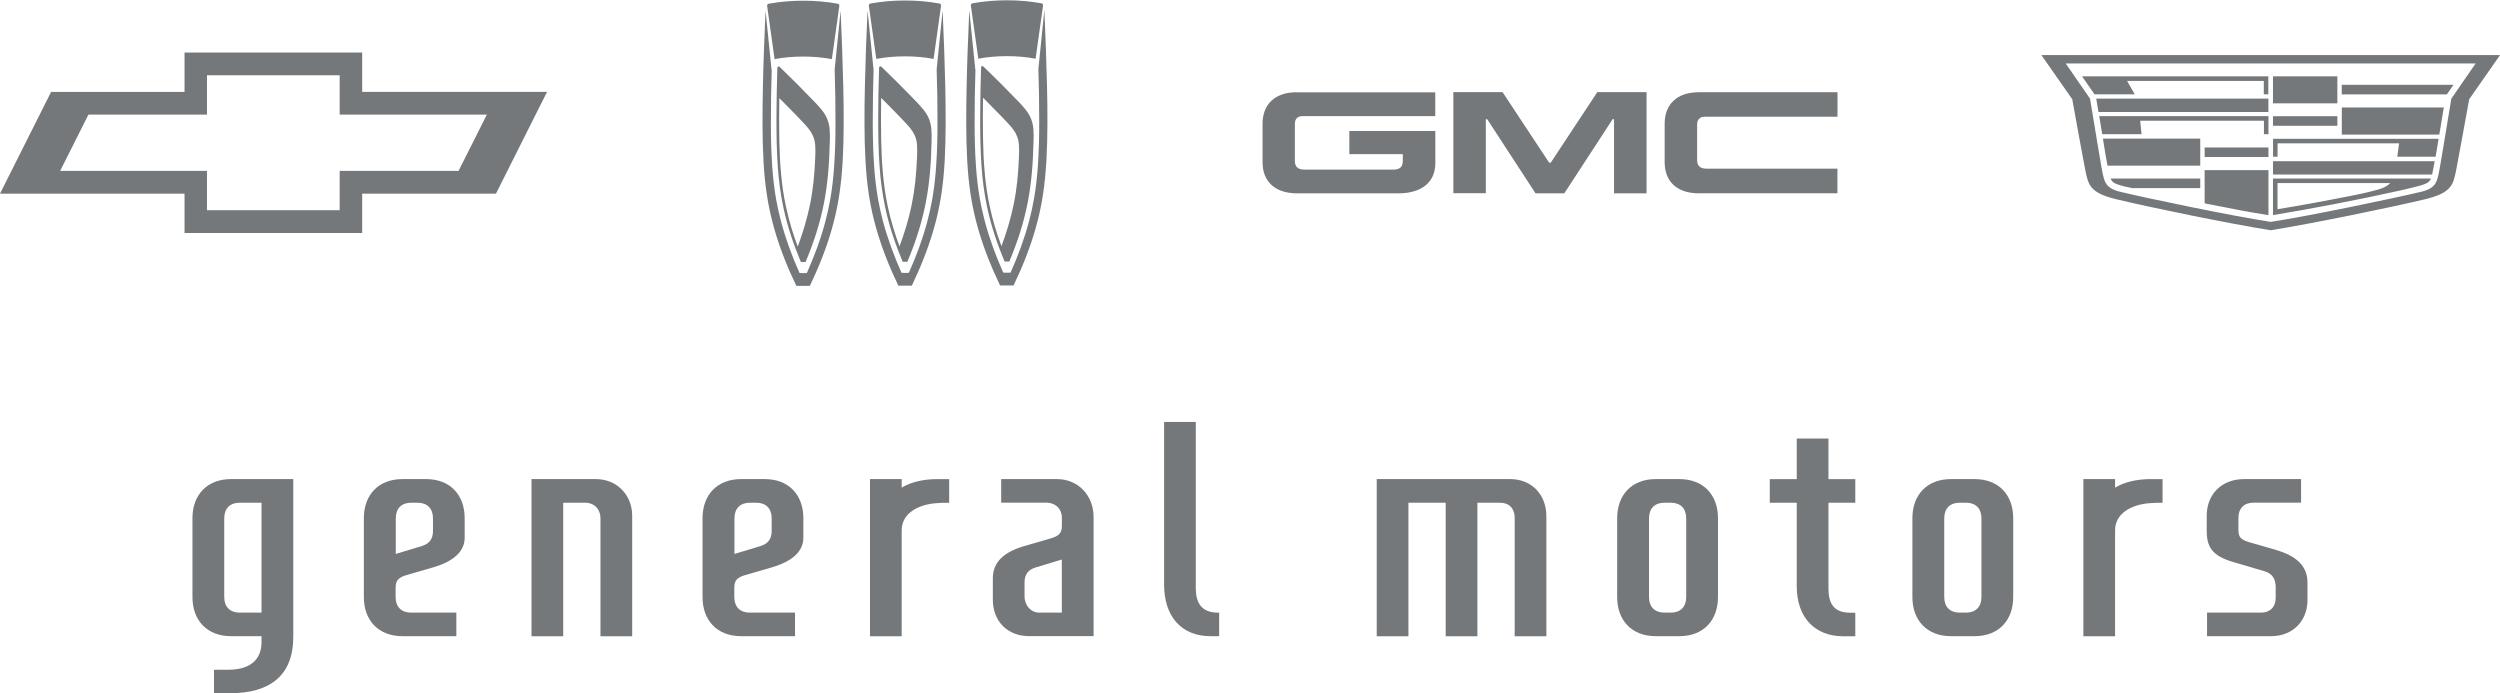
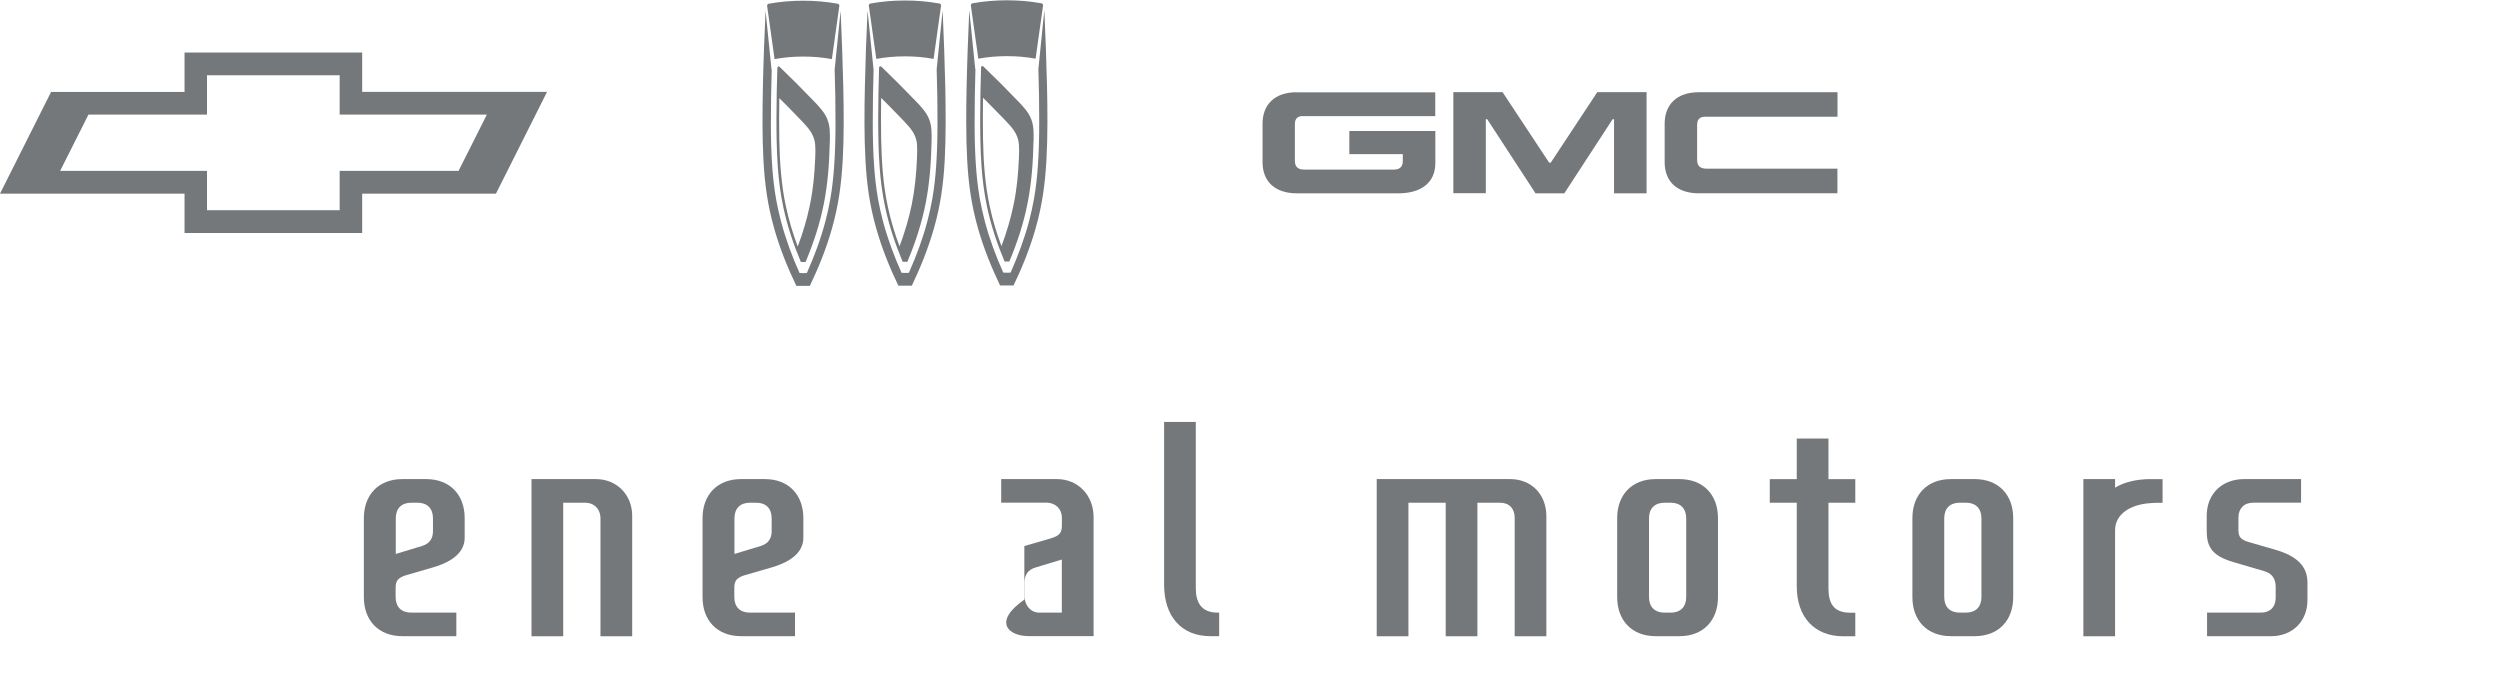
<svg xmlns="http://www.w3.org/2000/svg" width="238" height="66" viewBox="0 0 238 66" fill="none">
  <g clip-path="url(#clip0_3301_11219)">
-     <path d="M97.537 56.752V55.428C97.537 54.717 97.881 54.231 98.583 54.025L101.085 53.267V58.322H98.933C98.159 58.322 97.537 57.664 97.537 56.752ZM104.11 49.228C104.11 47.146 102.627 45.609 100.615 45.609H95.313V47.851H99.569C100.515 47.851 101.091 48.483 101.091 49.268V50.027C101.091 50.732 100.846 51.018 100.019 51.257L97.517 51.983C95.544 52.561 94.518 53.519 94.518 55.069V57.085C94.518 59.167 95.942 60.558 97.941 60.558H104.11V49.215V49.228Z" fill="#75787A" />
+     <path d="M97.537 56.752V55.428C97.537 54.717 97.881 54.231 98.583 54.025L101.085 53.267V58.322H98.933C98.159 58.322 97.537 57.664 97.537 56.752ZM104.11 49.228C104.11 47.146 102.627 45.609 100.615 45.609H95.313V47.851H99.569C100.515 47.851 101.091 48.483 101.091 49.268V50.027C101.091 50.732 100.846 51.018 100.019 51.257L97.517 51.983V57.085C94.518 59.167 95.942 60.558 97.941 60.558H104.11V49.215V49.228Z" fill="#75787A" />
    <path d="M116.058 58.323H115.939C114.304 58.323 113.84 57.285 113.84 55.994V40.168H110.822V55.655C110.822 58.622 112.41 60.565 115.244 60.565H116.064V58.323H116.058Z" fill="#75787A" />
    <path d="M56.735 45.609H50.599V60.571H53.617V47.858H55.682C56.576 47.858 57.165 48.463 57.165 49.368V60.571H60.184V49.095C60.184 47.1 58.707 45.609 56.728 45.609" fill="#75787A" />
    <path d="M143.78 45.609H131.064V60.571H134.082V47.858H137.63V60.571H140.649V47.858H142.8C143.7 47.858 144.197 48.443 144.197 49.282V60.571H147.215V49.142C147.215 47.06 145.785 45.609 143.766 45.609" fill="#75787A" />
    <path d="M214.501 47.851H219.062V45.609H213.647C211.542 45.609 210.079 47.006 210.079 49.109V50.512C210.079 51.989 210.51 52.907 212.648 53.519L215.587 54.384C216.282 54.59 216.646 55.076 216.646 55.894V56.905C216.646 57.797 216.096 58.322 215.249 58.322H210.112V60.564H216.222C218.221 60.564 219.671 59.167 219.671 57.125V55.455C219.671 53.865 218.605 52.914 216.613 52.335L214.104 51.61C213.29 51.37 213.111 51.098 213.098 50.479V49.275C213.098 48.423 213.627 47.858 214.494 47.858" fill="#75787A" />
    <path d="M176.625 58.331H176.168C174.533 58.331 174.07 57.419 174.07 55.996V47.86H176.625V45.611H174.07V41.746H171.051V45.611H168.483V47.86H171.051V55.816C171.051 58.783 172.766 60.573 175.473 60.573H176.625V58.331Z" fill="#75787A" />
    <path d="M204.638 45.609C203.381 45.629 202.275 45.895 201.474 46.355L201.355 46.428V45.609H198.337V60.571H201.355V50.499C201.355 48.849 202.931 48.071 204.486 47.918C204.698 47.898 204.956 47.878 205.32 47.865C205.433 47.865 205.876 47.865 205.876 47.865V45.616H204.632L204.638 45.609Z" fill="#75787A" />
    <path d="M160.527 56.839C160.527 57.784 159.971 58.322 159.057 58.322H158.455C157.541 58.322 156.985 57.784 156.985 56.839V49.342C156.985 48.397 157.541 47.858 158.455 47.858H159.057C159.971 47.858 160.527 48.397 160.527 49.342V56.839ZM159.878 45.609H157.627C155.33 45.609 153.954 47.126 153.954 49.328V56.846C153.954 59.047 155.33 60.564 157.627 60.564H159.878C162.175 60.564 163.552 59.047 163.552 56.846V49.328C163.552 47.126 162.175 45.609 159.878 45.609Z" fill="#75787A" />
-     <path d="M89.123 45.609C87.866 45.629 86.76 45.895 85.959 46.355L85.84 46.428V45.609H82.822V60.571H85.84V50.499C85.84 48.849 87.416 48.071 88.971 47.918C89.183 47.898 89.441 47.878 89.805 47.865C89.918 47.865 90.361 47.865 90.361 47.865V45.616H89.117L89.123 45.609Z" fill="#75787A" />
    <path d="M72.429 51.976L69.921 52.734V49.342C69.921 48.397 70.477 47.858 71.39 47.858H71.993C72.906 47.858 73.462 48.397 73.462 49.342V50.572C73.462 51.284 73.118 51.77 72.416 51.976M76.48 49.328C76.48 47.126 75.104 45.609 72.807 45.609H70.556C68.259 45.609 66.882 47.126 66.882 49.328V56.846C66.882 59.054 68.259 60.564 70.556 60.564H75.686V58.322H71.377C70.463 58.322 69.907 57.784 69.907 56.839V55.967C69.907 55.262 70.152 54.976 70.98 54.737L73.482 54.012C75.454 53.433 76.48 52.481 76.48 51.191V49.335V49.328Z" fill="#75787A" />
    <path d="M40.186 51.976L37.678 52.734V49.342C37.678 48.397 38.233 47.858 39.147 47.858H39.749C40.663 47.858 41.219 48.397 41.219 49.342V50.572C41.219 51.284 40.875 51.77 40.173 51.976M44.237 49.328C44.237 47.126 42.86 45.609 40.563 45.609H38.313C36.016 45.609 34.639 47.126 34.639 49.328V56.846C34.639 59.054 36.016 60.564 38.313 60.564H43.443V58.322H39.134C38.22 58.322 37.664 57.784 37.664 56.839V55.967C37.664 55.262 37.909 54.976 38.737 54.737L41.239 54.012C43.211 53.433 44.237 52.481 44.237 51.191V49.335V49.328Z" fill="#75787A" />
    <path d="M188.633 56.839C188.633 57.784 188.077 58.322 187.163 58.322H186.561C185.647 58.322 185.091 57.784 185.091 56.839V49.342C185.091 48.397 185.647 47.858 186.561 47.858H187.163C188.077 47.858 188.633 48.397 188.633 49.342V56.839ZM187.984 45.609H185.733C183.436 45.609 182.06 47.126 182.06 49.328V56.846C182.06 59.047 183.436 60.564 185.733 60.564H187.984C190.281 60.564 191.658 59.047 191.658 56.846V49.328C191.658 47.126 190.281 45.609 187.984 45.609Z" fill="#75787A" />
-     <path d="M24.895 58.322H22.817C21.903 58.322 21.347 57.777 21.347 56.839V49.342C21.347 48.397 21.903 47.858 22.817 47.858H24.895V58.329V58.322ZM21.996 45.609C19.699 45.609 18.322 47.126 18.322 49.328V56.846C18.322 59.047 19.699 60.564 21.996 60.564H24.895V61.21C24.862 62.726 23.916 63.718 21.85 63.758H20.374V65.999H21.85C25.69 65.999 27.92 64.33 27.92 60.631V45.609H22.003H21.996Z" fill="#75787A" />
    <path d="M161.745 18.4H174.924V16.058H162.473C161.784 16.058 161.566 15.725 161.566 15.22V11.867C161.566 11.308 161.904 11.115 162.281 11.115H174.931V8.78H161.725C159.6 8.78 158.475 9.984 158.475 11.774V15.439C158.475 17.295 159.666 18.406 161.751 18.406M141.45 11.348H141.582L146.183 18.406H148.923L153.523 11.348H153.656V18.406H156.754V8.773H152.061L147.632 15.486H147.48L143.045 8.773H138.358V18.393H141.45V11.335V11.348ZM123.445 8.787H136.637V11.055H123.981C123.61 11.055 123.273 11.242 123.273 11.8V15.3C123.273 15.819 123.491 16.145 124.18 16.145H132.659C133.162 16.145 133.546 15.972 133.546 15.326V14.674H128.456V12.472H136.644V15.539C136.644 17.395 135.274 18.406 133.122 18.406H123.478C121.393 18.406 120.195 17.295 120.195 15.439V11.774C120.195 9.984 121.32 8.78 123.452 8.78" fill="#75787A" />
-     <path d="M235.683 6.04H196.655L198.972 9.393C199.555 12.886 199.912 15.128 200.058 15.906C200.316 17.263 200.362 17.855 201.746 18.235C204.506 18.9 212.496 20.563 216.169 21.122C219.843 20.563 227.833 18.893 230.593 18.235C231.983 17.855 232.023 17.27 232.281 15.906C232.427 15.121 232.784 12.879 233.367 9.393L235.683 6.04ZM216.169 21.92C212.35 21.315 204.758 19.765 201.441 18.96C198.946 18.361 198.813 17.576 198.535 16.285C198.443 15.84 197.595 11.236 197.278 9.447L194.339 5.242H238.007L235.068 9.447C234.743 11.236 233.903 15.84 233.81 16.285C233.532 17.576 233.4 18.354 230.904 18.96C227.581 19.758 219.989 21.308 216.176 21.92H216.169ZM199.396 8.981H203.228C202.984 8.555 202.752 8.129 202.5 7.704H215.514V8.981H215.944V7.265H198.211C198.747 8.036 199.237 8.748 199.396 8.981ZM199.773 10.664H215.951V9.387H199.561C199.634 9.832 199.707 10.252 199.773 10.664ZM200.124 12.773H203.877C203.824 12.347 203.784 11.921 203.745 11.496H215.527V12.773H215.958V11.056H199.846C199.952 11.682 200.038 12.247 200.131 12.773M200.634 15.773C204.188 15.773 205.909 15.773 209.464 15.773V13.192H200.197C200.409 14.483 200.541 15.354 200.634 15.78M209.881 14.948H215.958V14.037H209.881V14.948ZM209.881 19.359C212.602 19.904 214.071 20.184 215.958 20.483V16.199H209.881V19.366V19.359ZM201.845 17.643C202.216 17.742 202.461 17.809 202.997 17.909H209.464V16.997H200.918C201.104 17.297 201.097 17.403 201.845 17.643ZM226.41 18.042C225.754 18.215 225.311 18.341 224.258 18.554C221.054 19.186 219.194 19.525 216.818 19.918V17.43H227.541C227.343 17.663 226.966 17.889 226.41 18.042ZM230.494 17.643C231.169 17.436 231.288 17.29 231.434 16.997H216.388V20.477C220.002 19.884 224.391 19.046 228.534 18.128C229.58 17.882 229.838 17.822 230.494 17.643ZM222.517 7.265H216.388V9.839H222.517V7.265ZM222.517 11.063H216.388V11.975H222.517V11.063ZM232.943 8.988C233.161 8.668 233.36 8.382 233.572 8.076H222.934V8.988H232.936H232.943ZM232.221 12.813C232.341 12.074 232.493 11.21 232.652 10.232H222.941V12.813H232.221ZM232.155 13.212H216.394V14.922H216.825V13.644H228.395C228.342 14.063 228.283 14.489 228.223 14.922H231.871C231.943 14.476 232.043 13.904 232.155 13.212ZM231.546 16.618H216.388V15.347C216.388 15.347 225.589 15.347 231.784 15.347C231.784 15.347 231.599 16.359 231.54 16.618" fill="#75787A" />
    <path d="M92.843 6.573C92.658 4.717 92.466 2.868 92.281 1.025C92.267 1.078 92.267 1.105 92.267 1.132C92.168 3.42 92.069 5.895 92.023 8.183C91.976 10.425 91.95 12.993 92.076 15.235C92.201 17.537 92.479 19.539 93.108 21.748C93.638 23.611 94.379 25.447 95.207 27.176C95.637 27.183 96.067 27.183 96.491 27.176C97.325 25.447 98.059 23.611 98.589 21.748C99.218 19.539 99.489 17.544 99.622 15.235C99.747 12.993 99.728 10.425 99.675 8.183C99.622 5.895 99.529 3.42 99.43 1.132C99.43 1.105 99.43 1.078 99.416 1.025C99.231 2.868 99.039 4.724 98.854 6.573C98.907 8.277 98.94 9.986 98.933 11.689C98.933 13.08 98.9 14.47 98.801 15.854C98.728 16.878 98.615 17.909 98.437 18.921C98.311 19.632 98.159 20.331 97.973 21.029C97.53 22.719 96.914 24.362 96.206 25.952C95.981 25.966 95.736 25.966 95.511 25.952C94.803 24.369 94.194 22.726 93.75 21.043C93.572 20.358 93.413 19.666 93.287 18.967C93.108 17.949 92.989 16.918 92.916 15.887C92.817 14.497 92.784 13.113 92.784 11.723C92.784 10.006 92.81 8.29 92.863 6.573M97.007 13.845C96.987 13.539 96.934 13.246 96.815 12.96C96.669 12.594 96.444 12.288 96.193 11.995C95.974 11.742 95.65 11.403 95.418 11.164C94.809 10.532 94.2 9.913 93.585 9.301C93.565 10.592 93.558 11.969 93.585 13.259C93.605 14.337 93.651 15.421 93.75 16.492C93.85 17.57 93.995 18.615 94.227 19.666C94.505 20.956 94.876 22.194 95.339 23.431C95.816 22.16 96.213 20.843 96.491 19.506C96.808 17.983 96.934 16.586 97 15.029C97.02 14.636 97.034 14.197 97 13.851M98.391 13.445C98.344 15.455 98.218 17.331 97.834 19.3C97.457 21.242 96.855 23.065 96.087 24.901H95.637C94.935 23.225 94.353 21.502 93.975 19.726C93.697 18.422 93.532 17.144 93.439 15.814C93.333 14.297 93.307 12.627 93.313 11.111C93.313 9.527 93.353 7.99 93.399 6.407C93.399 6.354 93.433 6.307 93.486 6.294C93.538 6.281 93.591 6.294 93.624 6.334C94.723 7.392 95.802 8.469 96.855 9.567C97.08 9.8 97.358 10.086 97.59 10.379C97.828 10.671 98.02 10.964 98.152 11.297C98.284 11.629 98.357 11.969 98.384 12.354C98.41 12.734 98.404 13.126 98.397 13.459M99.304 0.493C99.271 0.333 99.185 0.32 99.099 0.307C97.034 -0.066 94.69 -0.066 92.625 0.307C92.539 0.32 92.453 0.34 92.42 0.493C92.658 2.183 92.896 3.886 93.135 5.589C94.843 5.263 96.881 5.263 98.589 5.589C98.827 3.886 99.066 2.183 99.304 0.493ZM83.159 6.593C82.974 4.737 82.782 2.888 82.597 1.045C82.583 1.098 82.583 1.125 82.583 1.152C82.478 3.44 82.385 5.915 82.338 8.203C82.285 10.445 82.266 13.013 82.391 15.255C82.517 17.557 82.789 19.559 83.424 21.768C83.954 23.631 84.688 25.467 85.522 27.196C85.946 27.203 86.383 27.203 86.806 27.196C87.634 25.467 88.369 23.631 88.905 21.768C89.534 19.559 89.812 17.564 89.938 15.255C90.057 13.013 90.037 10.445 89.99 8.203C89.938 5.915 89.845 3.44 89.746 1.152C89.746 1.125 89.746 1.098 89.732 1.045C89.547 2.888 89.355 4.744 89.17 6.593C89.223 8.296 89.256 10.006 89.249 11.709C89.249 13.1 89.216 14.49 89.117 15.874C89.044 16.898 88.931 17.929 88.753 18.941C88.627 19.652 88.475 20.351 88.289 21.049C87.846 22.739 87.23 24.382 86.522 25.972C86.297 25.986 86.052 25.986 85.827 25.972C85.119 24.389 84.51 22.746 84.059 21.063C83.881 20.378 83.722 19.686 83.596 18.987C83.417 17.969 83.298 16.938 83.225 15.907C83.12 14.517 83.093 13.133 83.086 11.742C83.086 10.026 83.113 8.31 83.166 6.593M87.31 13.865C87.29 13.559 87.237 13.266 87.118 12.98C86.972 12.614 86.747 12.308 86.495 12.015C86.277 11.762 85.953 11.423 85.721 11.184C85.112 10.552 84.503 9.933 83.887 9.321C83.868 10.612 83.861 11.989 83.887 13.279C83.907 14.357 83.96 15.441 84.053 16.512C84.152 17.59 84.298 18.634 84.523 19.686C84.801 20.976 85.171 22.214 85.635 23.451C86.112 22.18 86.509 20.863 86.787 19.526C87.098 18.003 87.23 16.605 87.296 15.049C87.316 14.656 87.329 14.217 87.296 13.871M88.686 13.466C88.64 15.475 88.514 17.351 88.13 19.32C87.746 21.262 87.151 23.085 86.383 24.921H85.933C85.231 23.245 84.649 21.522 84.271 19.745C83.993 18.442 83.828 17.164 83.735 15.834C83.623 14.317 83.603 12.647 83.603 11.13C83.603 9.547 83.642 8.01 83.689 6.427C83.689 6.374 83.722 6.327 83.775 6.314C83.828 6.301 83.881 6.314 83.914 6.354C85.013 7.412 86.085 8.489 87.144 9.587C87.369 9.82 87.647 10.106 87.879 10.399C88.117 10.691 88.309 10.984 88.442 11.317C88.574 11.649 88.64 11.989 88.673 12.374C88.706 12.754 88.693 13.146 88.686 13.479M89.593 0.513C89.56 0.353 89.474 0.34 89.388 0.327C87.323 -0.046 84.98 -0.046 82.914 0.327C82.828 0.34 82.742 0.36 82.709 0.513C82.947 2.203 83.186 3.906 83.424 5.609C85.132 5.283 87.171 5.283 88.878 5.609C89.117 3.906 89.355 2.203 89.593 0.513ZM73.449 6.613C73.263 4.757 73.071 2.908 72.886 1.065C72.873 1.118 72.873 1.145 72.873 1.172C72.773 3.46 72.674 5.935 72.628 8.223C72.582 10.465 72.555 13.033 72.681 15.275C72.806 17.577 73.085 19.579 73.713 21.788C74.243 23.651 74.978 25.487 75.812 27.216C76.242 27.223 76.672 27.223 77.096 27.216C77.93 25.487 78.665 23.651 79.194 21.788C79.823 19.579 80.094 17.583 80.227 15.275C80.353 13.033 80.333 10.465 80.28 8.223C80.227 5.935 80.134 3.46 80.035 1.172C80.035 1.145 80.035 1.118 80.022 1.065C79.836 2.908 79.644 4.764 79.459 6.613C79.512 8.316 79.545 10.026 79.538 11.729C79.538 13.12 79.505 14.51 79.406 15.894C79.333 16.918 79.221 17.949 79.042 18.96C78.916 19.672 78.764 20.371 78.579 21.069C78.135 22.759 77.519 24.402 76.811 25.992C76.586 26.006 76.341 26.006 76.116 25.992C75.408 24.409 74.799 22.766 74.356 21.083C74.177 20.398 74.018 19.706 73.892 19.007C73.713 17.989 73.594 16.958 73.521 15.927C73.422 14.537 73.389 13.153 73.389 11.762C73.389 10.046 73.415 8.33 73.469 6.613M77.612 13.885C77.592 13.579 77.539 13.286 77.42 13C77.275 12.634 77.05 12.328 76.798 12.035C76.58 11.782 76.255 11.443 76.023 11.204C75.415 10.572 74.806 9.953 74.19 9.341C74.17 10.632 74.163 12.009 74.19 13.299C74.21 14.377 74.256 15.461 74.356 16.532C74.455 17.61 74.6 18.654 74.832 19.706C75.11 20.996 75.481 22.234 75.944 23.471C76.421 22.2 76.818 20.883 77.096 19.546C77.414 18.023 77.539 16.625 77.606 15.069C77.625 14.676 77.639 14.237 77.606 13.891M78.996 13.486C78.949 15.495 78.824 17.371 78.44 19.34C78.062 21.282 77.46 23.105 76.692 24.941H76.242C75.54 23.265 74.958 21.542 74.581 19.765C74.302 18.462 74.137 17.184 74.044 15.854C73.938 14.337 73.912 12.667 73.919 11.15C73.919 9.567 73.958 8.03 74.005 6.447C74.005 6.394 74.038 6.347 74.091 6.334C74.144 6.321 74.197 6.334 74.23 6.374C75.329 7.432 76.407 8.509 77.46 9.607C77.685 9.84 77.963 10.126 78.195 10.419C78.433 10.711 78.625 11.004 78.757 11.337C78.89 11.669 78.963 12.009 78.989 12.394C79.016 12.774 79.009 13.166 79.002 13.499M79.909 0.533C79.671 2.223 79.433 3.926 79.194 5.629C77.486 5.303 75.448 5.303 73.74 5.629C73.502 3.926 73.263 2.223 73.025 0.533C73.058 0.373 73.144 0.36 73.23 0.347C75.295 -0.026 77.639 -0.026 79.704 0.347C79.79 0.36 79.876 0.38 79.909 0.533Z" fill="#75787A" />
    <path d="M8.42 10.911H19.706V7.166H32.336V10.911H46.349L43.655 16.267H32.336V20.012H19.706V16.267H5.726L8.42 10.911ZM17.568 5.004V8.749H4.865L0 18.435H17.568V22.181H34.48V18.435H47.216L52.081 8.743H34.48V5.004H17.568Z" fill="#75787A" />
  </g>
  <defs>
    <clipPath id="clip0_3301_11219">
      <rect width="238" height="66" fill="white" />
    </clipPath>
  </defs>
</svg>